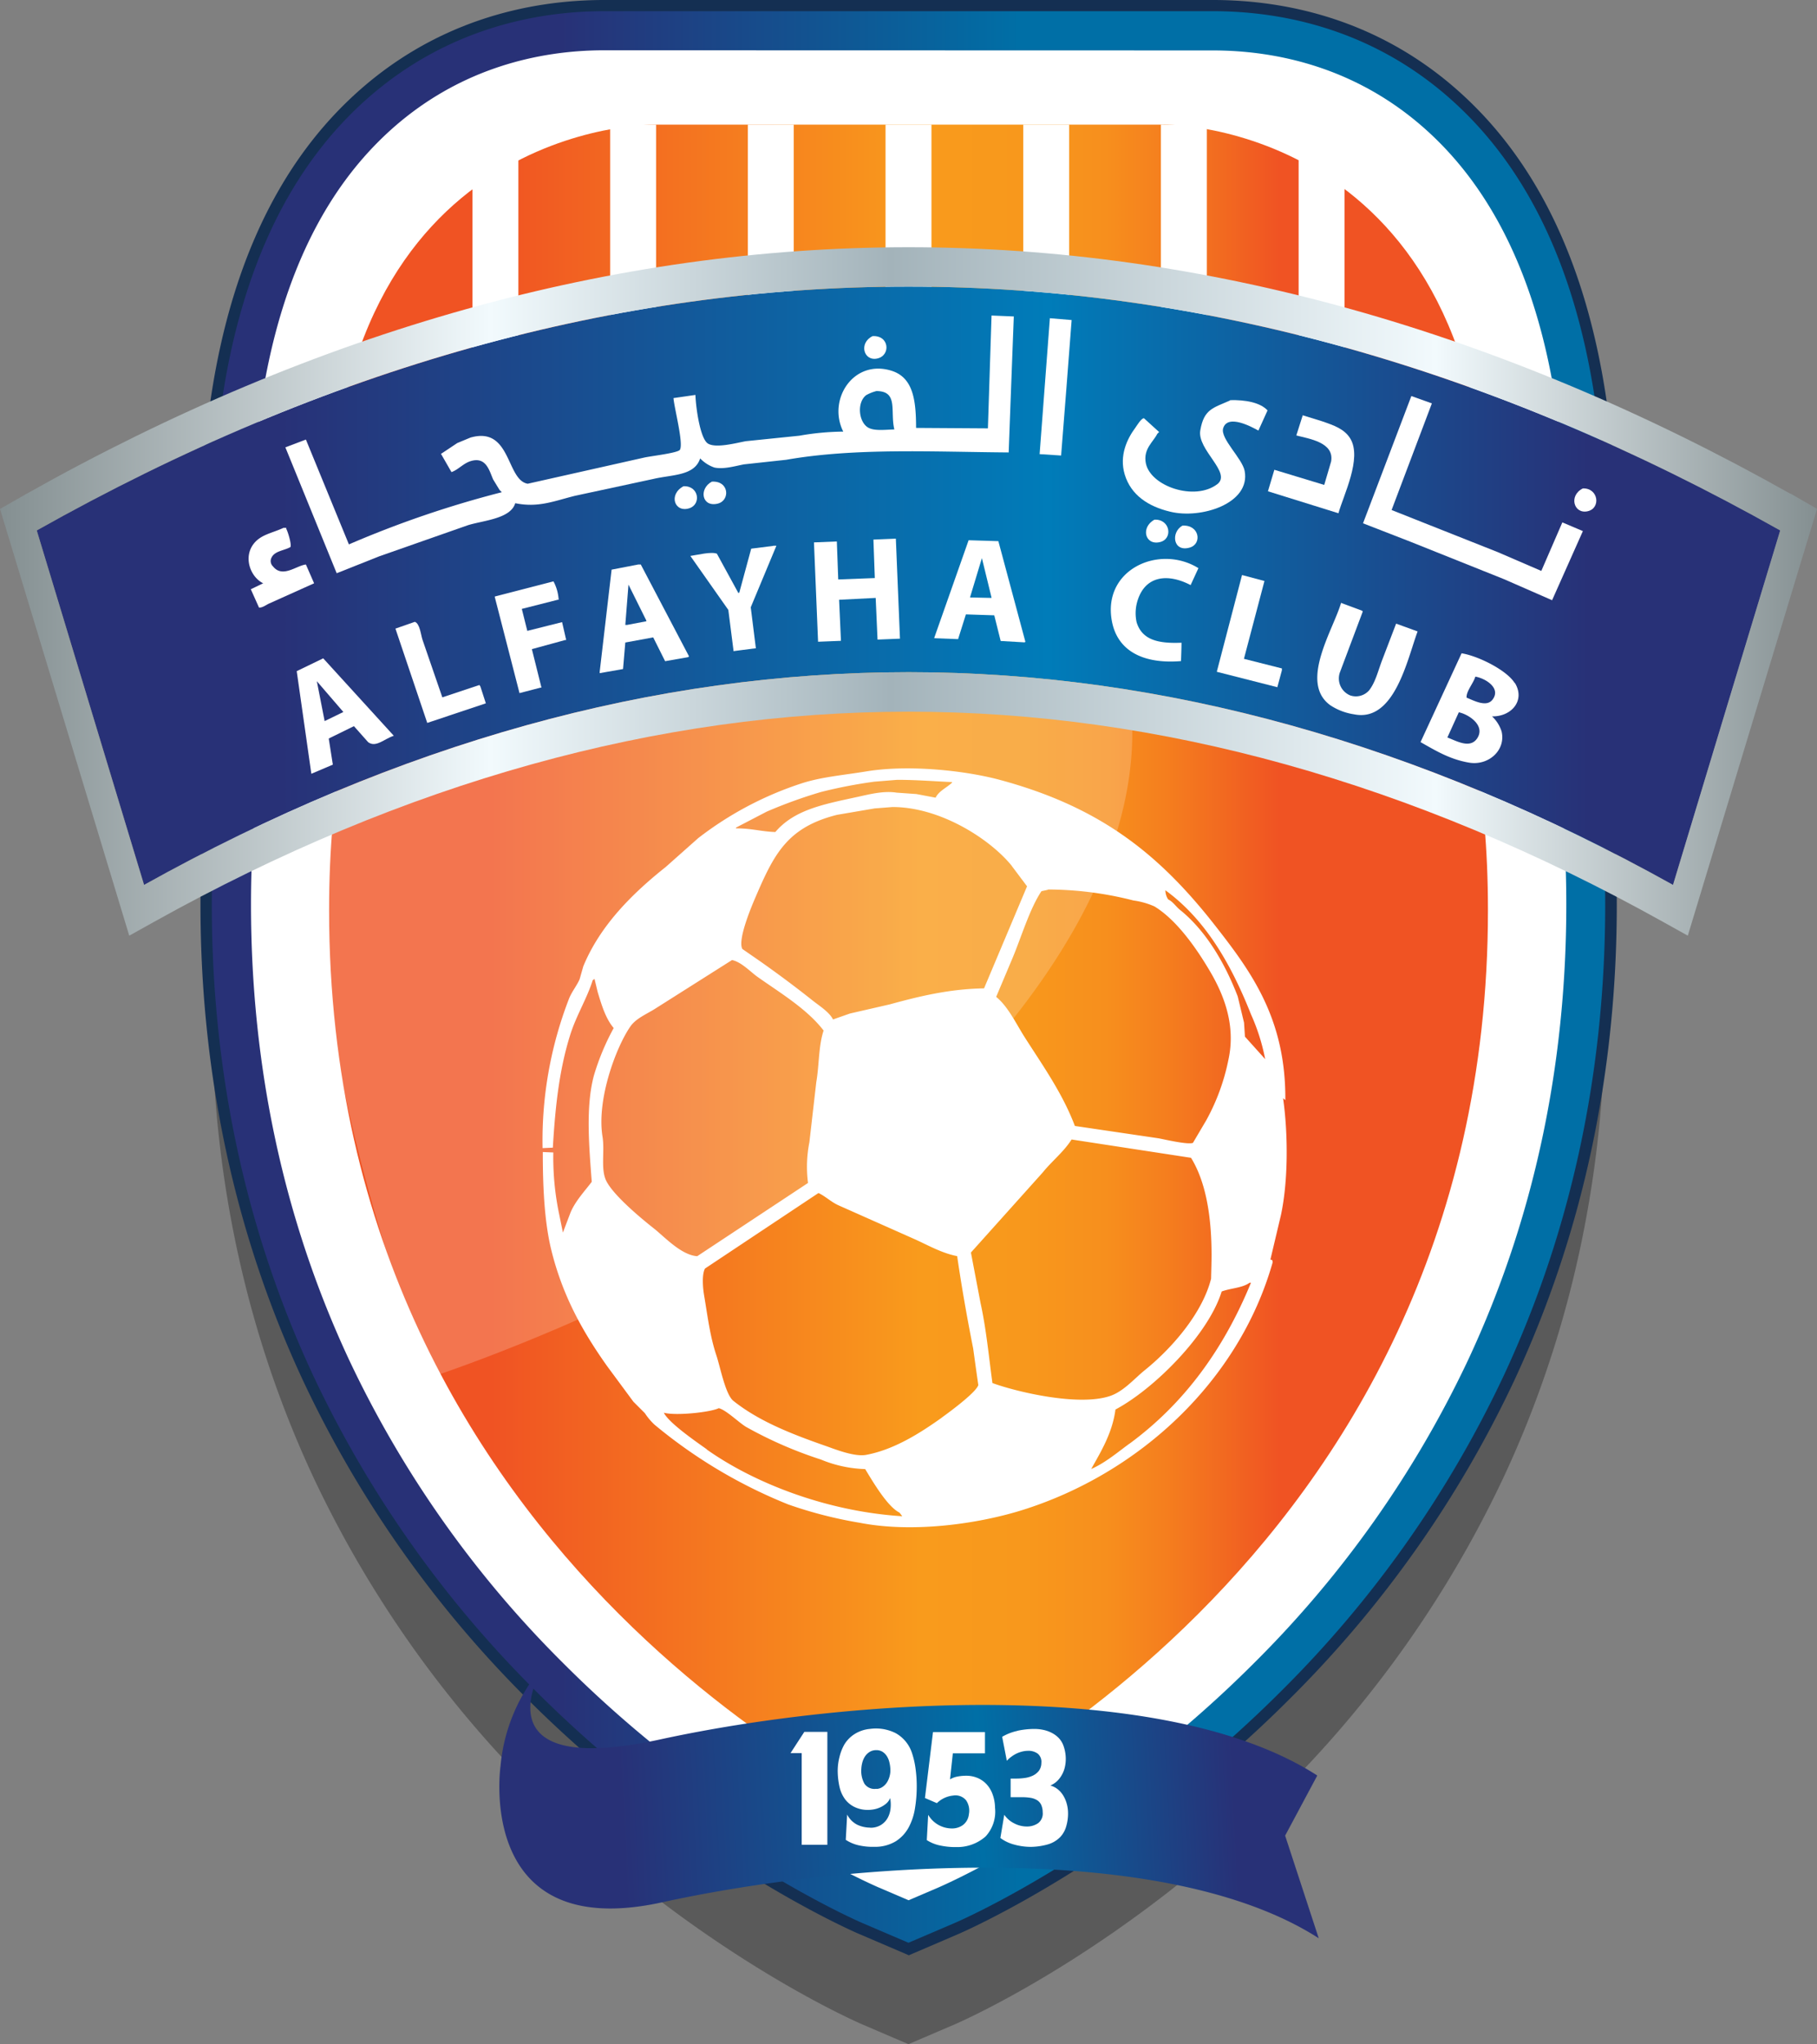
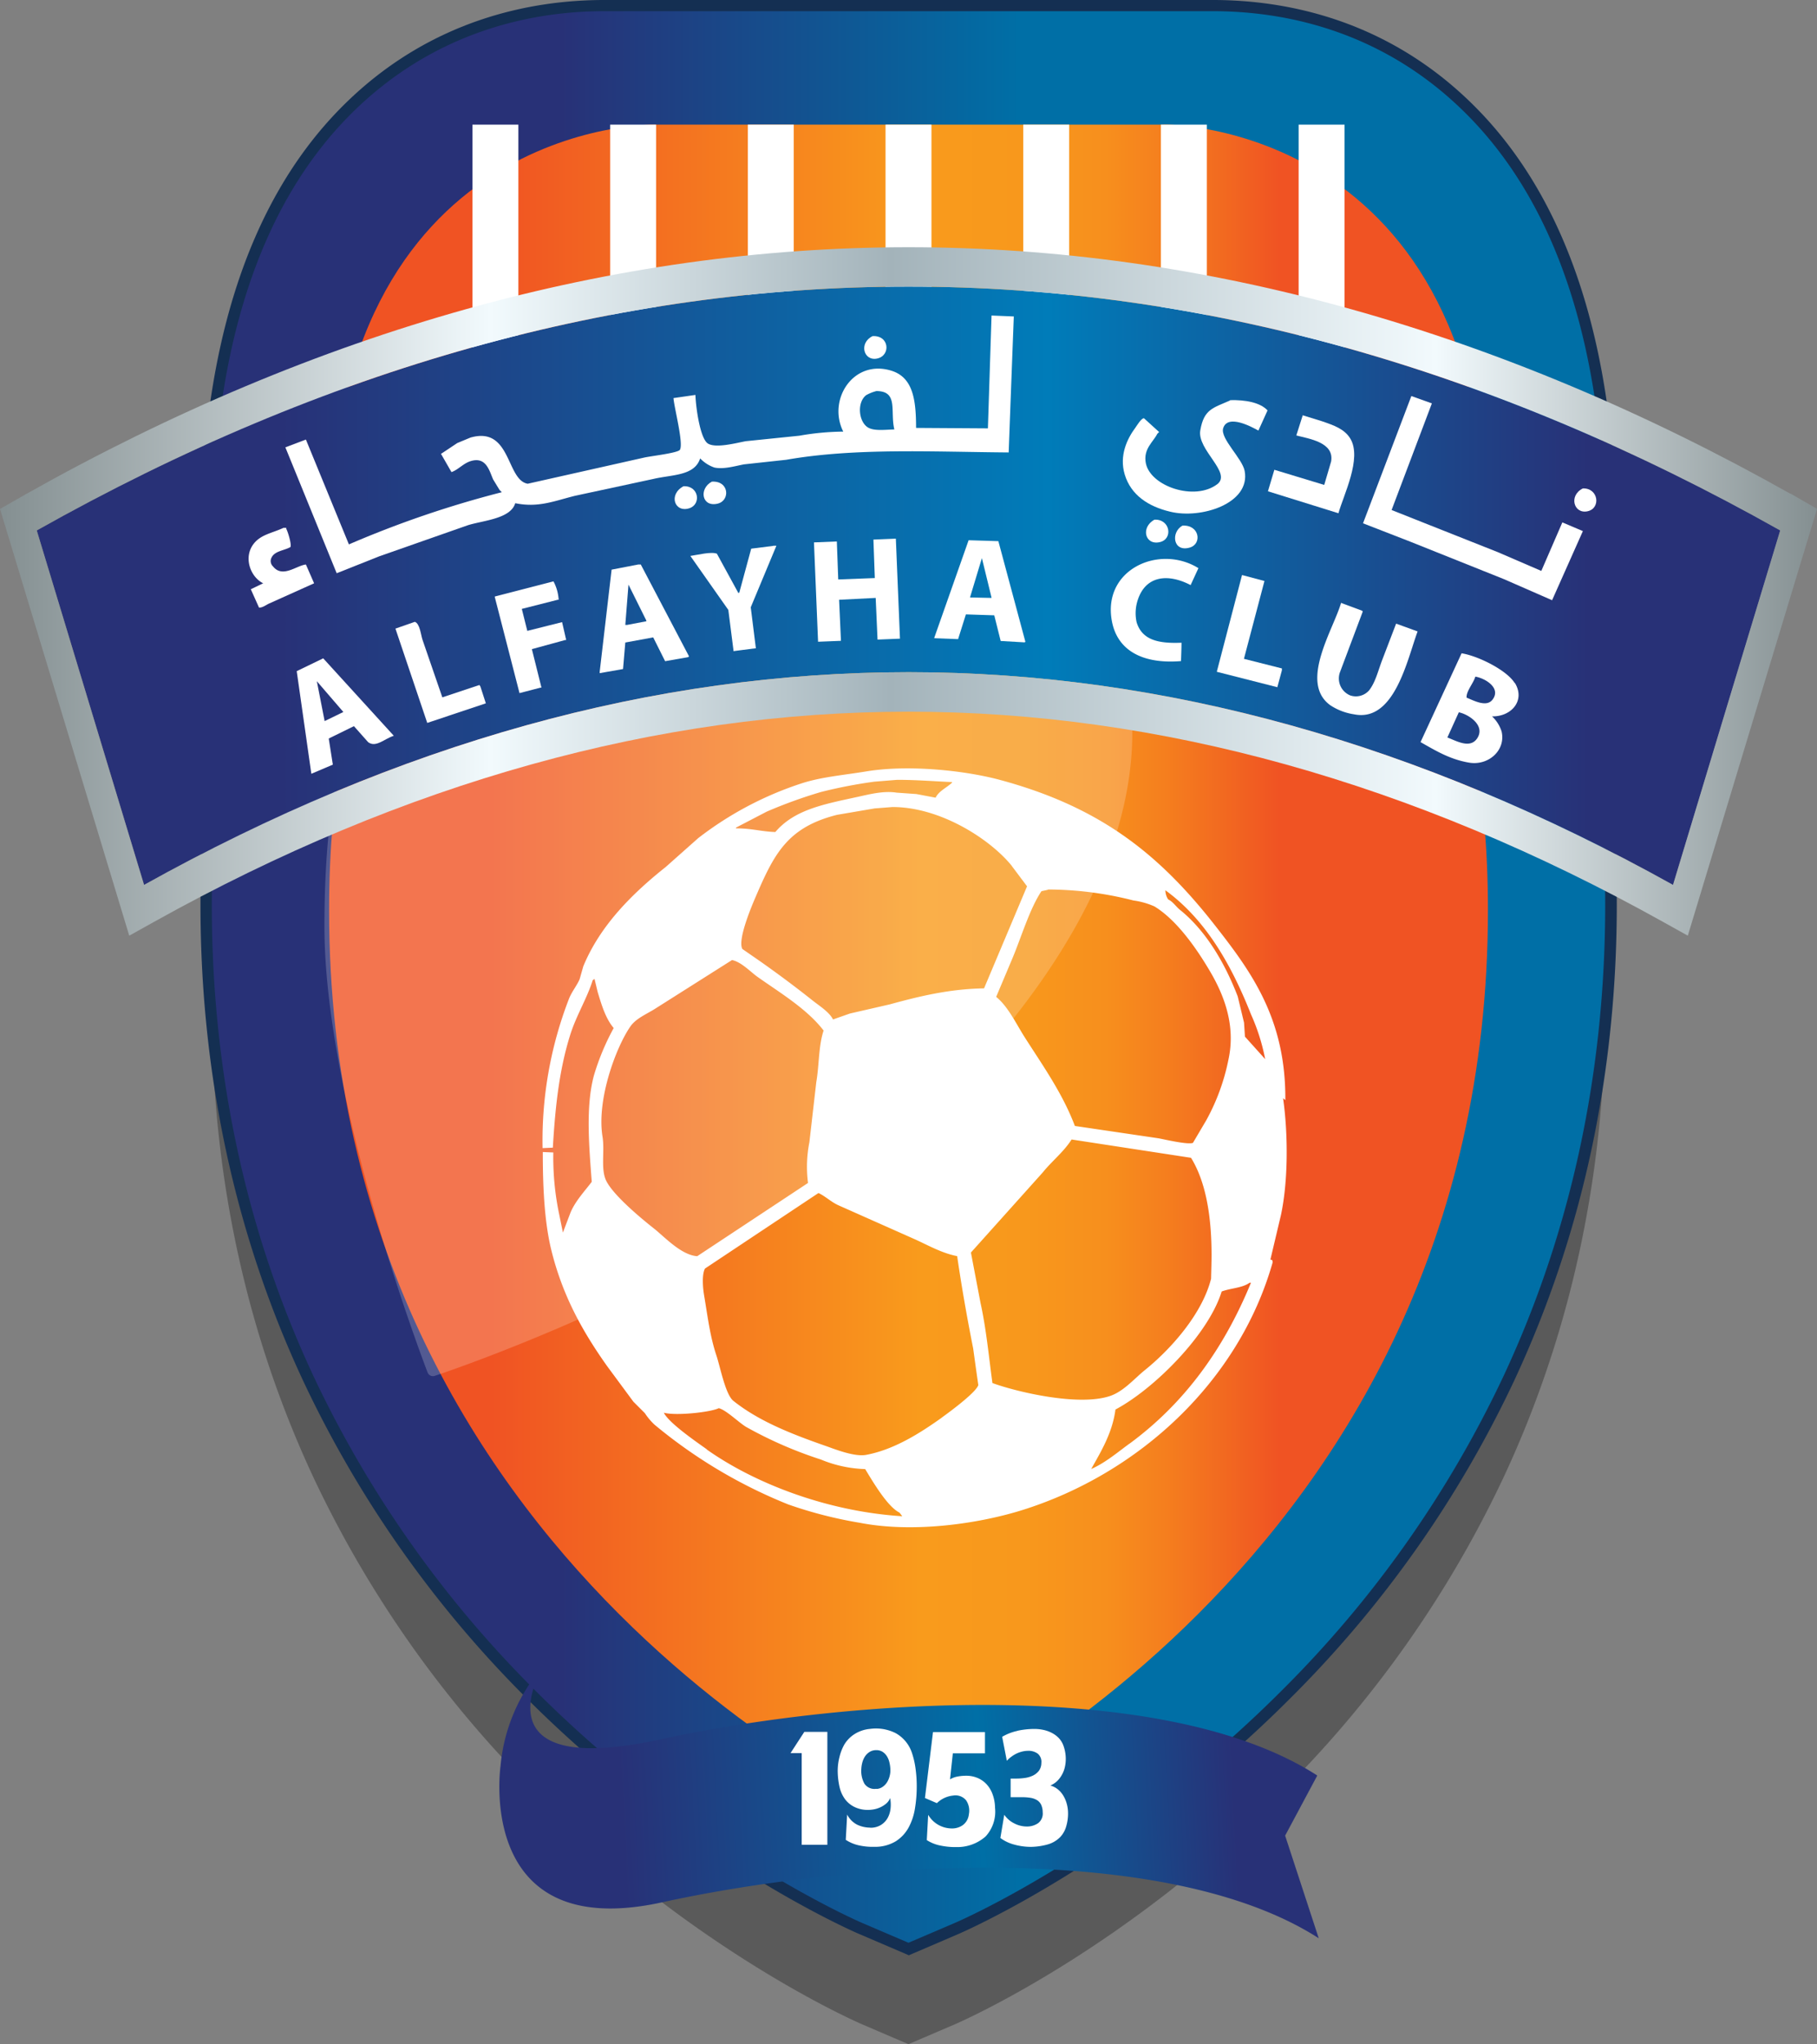
<svg xmlns="http://www.w3.org/2000/svg" xmlns:xlink="http://www.w3.org/1999/xlink" id="Layer_1" data-name="Layer 1" viewBox="0 0 354.13 398.36">
  <rect x="0" y="0" width="354.13" height="398.36" fill="#808080" stroke="none" />
  <defs>
    <linearGradient id="linear-gradient" x1="248.22" y1="429.53" x2="519.78" y2="429.53" gradientTransform="matrix(1, 0, 0, -1, 0, 770)" gradientUnits="userSpaceOnUse">
      <stop offset="0" stop-color="#283177" />
      <stop offset="0.25" stop-color="#283177" />
      <stop offset="0.58" stop-color="#006fa6" />
    </linearGradient>
    <linearGradient id="linear-gradient-2" x1="271.07" y1="430.94" x2="496.92" y2="430.94" gradientTransform="matrix(1, 0, 0, -1, 0, 770)" gradientUnits="userSpaceOnUse">
      <stop offset="0.14" stop-color="#f05323" />
      <stop offset="0.51" stop-color="#f99b1c" />
      <stop offset="0.6" stop-color="#f8981c" />
      <stop offset="0.67" stop-color="#f78f1d" />
      <stop offset="0.72" stop-color="#f57f1e" />
      <stop offset="0.77" stop-color="#f26a20" />
      <stop offset="0.82" stop-color="#f05323" />
    </linearGradient>
    <linearGradient id="linear-gradient-3" x1="248.21" y1="360" x2="519.78" y2="360" xlink:href="#linear-gradient" />
    <linearGradient id="linear-gradient-4" x1="271.07" y1="359.91" x2="496.93" y2="359.91" xlink:href="#linear-gradient-2" />
    <linearGradient id="linear-gradient-5" x1="500.85" y1="311.43" x2="660.16" y2="311.43" gradientTransform="matrix(1, -0.05, -0.05, -1, -179.52, 877.19)" gradientUnits="userSpaceOnUse">
      <stop offset="0.14" stop-color="#283177" />
      <stop offset="0.58" stop-color="#006fa6" />
      <stop offset="0.89" stop-color="#283177" />
    </linearGradient>
    <linearGradient id="linear-gradient-6" x1="214.1" y1="471.03" x2="553.89" y2="471.03" gradientTransform="matrix(1, 0, 0, -1, 0, 770)" gradientUnits="userSpaceOnUse">
      <stop offset="0.14" stop-color="#283177" />
      <stop offset="0.58" stop-color="#007cb9" />
      <stop offset="0.89" stop-color="#283177" />
    </linearGradient>
    <linearGradient id="linear-gradient-7" x1="206.93" y1="469.94" x2="561.07" y2="469.94" gradientTransform="matrix(1, 0, 0, -1, 0, 770)" gradientUnits="userSpaceOnUse">
      <stop offset="0" stop-color="#848f91" />
      <stop offset="0.27" stop-color="#f2fafd" />
      <stop offset="0.49" stop-color="#a3b3ba" />
      <stop offset="0.79" stop-color="#f2fafd" />
      <stop offset="1" stop-color="#848f91" />
    </linearGradient>
  </defs>
  <title>Al-Fayha FC logo - Brandlogos.net</title>
  <path d="M443.33,184.82c14,0,34.21,3.66,51.37,21.09,18.12,18.4,27.3,47.22,27.3,85.65,0,33.13-6.73,64.35-20,92.78a218.34,218.34,0,0,1-43.81,62.08c-31.1,31.11-63,45.07-64.3,45.64l-6,2.57-3,1.28-.87.37h0l-.87-.37-3-1.28-6-2.57c-1.34-.58-33.15-14.49-64.32-45.65A218.43,218.43,0,0,1,266,384.34c-13.27-28.43-20-59.64-20-92.78,0-38.43,9.18-67.24,27.3-85.65,17.16-17.43,37.4-21.09,51.37-21.09" transform="translate(-206.93 -184.82)" style="fill:#142f52" />
  <path d="M443.33,187c13.54,0,33.17,3.54,49.79,20.43,17.69,18,26.67,46.27,26.67,84.09,0,32.8-6.66,63.7-19.79,91.84a216.05,216.05,0,0,1-43.37,61.45C425.76,475.73,394.34,489.46,393,490l-6,2.58-3,1.28h0l-3-1.28L375,490c-1.34-.58-32.75-14.31-63.62-45.19A216.22,216.22,0,0,1,268,383.41c-13.13-28.14-19.79-59-19.79-91.84,0-37.82,9-66.12,26.67-84.09C291.5,190.59,311.13,187,324.67,187" transform="translate(-206.93 -184.82)" style="fill:url(#linear-gradient)" />
-   <path d="M443.33,194.65c12.08,0,29.59,3.15,44.36,18.16,16.24,16.5,24.48,43,24.48,78.75,0,31.69-6.42,61.5-19.08,88.62a208.57,208.57,0,0,1-41.85,59.28c-30,30-60,43-61.23,43.57l-6,2.57h0L378,483c-1.26-.55-31.27-13.6-61.23-43.57a208.59,208.59,0,0,1-41.85-59.28c-12.65-27.12-19.07-56.94-19.07-88.62,0-35.76,8.23-62.25,24.48-78.75,14.77-15,32.27-18.16,44.36-18.16" transform="translate(-206.93 -184.82)" style="fill:#fff" />
  <path d="M433.75,209.11H334.3s-63.23-.75-63.23,82.45C271.07,420.62,384,469,384,469s112.93-48.39,112.93-177.46c0-83.21-63.18-82.45-63.18-82.45Z" transform="translate(-206.93 -184.82)" style="fill:url(#linear-gradient-2)" />
  <path d="M384,583.18l-3-1.28-6-2.57c-1.34-.58-32.75-14.31-63.62-45.18A216.31,216.31,0,0,1,268,472.69c-13.13-28.14-19.79-59-19.79-91.84,0-37.83,9-66.12,26.67-84.1,16.62-16.88,36.25-20.43,49.78-20.43a72.49,72.49,0,0,1,12.17,1h94.32a72.49,72.49,0,0,1,12.17-1c13.54,0,33.17,3.54,49.79,20.43,17.69,18,26.67,46.27,26.67,84.09,0,32.8-6.66,63.7-19.79,91.84a216.15,216.15,0,0,1-43.37,61.45C425.76,565,394.33,578.75,393,579.32l-6,2.57-3,1.28Z" transform="translate(-206.93 -184.82)" style="fill:#010101;opacity:0.3;isolation:isolate" />
  <path d="M384,565.83l-.87-.38-3-1.28-6-2.57C372.78,561,341,547.12,309.8,516A218.46,218.46,0,0,1,266,453.88c-13.27-28.43-20-59.65-20-92.78,0-38.43,9.18-67.25,27.3-85.65,17.15-17.43,37.4-21.09,51.37-21.09a75.58,75.58,0,0,1,12.37,1H431a75.58,75.58,0,0,1,12.37-1c14,0,34.21,3.66,51.37,21.09,18.12,18.41,27.3,47.22,27.3,85.65,0,33.13-6.73,64.35-20,92.78A218.34,218.34,0,0,1,458.18,516c-31.1,31.11-63,45.07-64.3,45.64l-6,2.58-3,1.28-.87.38h0Z" transform="translate(-206.93 -184.82)" style="fill:#142f52" />
  <path d="M384,563.42l-3-1.28-6-2.57c-1.34-.58-32.75-14.31-63.62-45.18A216.24,216.24,0,0,1,268,452.94c-13.13-28.14-19.79-59-19.79-91.84,0-37.83,9-66.12,26.67-84.1,16.62-16.88,36.25-20.43,49.78-20.43a72.49,72.49,0,0,1,12.17,1h94.32a72.49,72.49,0,0,1,12.17-1c13.54,0,33.17,3.54,49.79,20.43,17.69,18,26.67,46.27,26.67,84.09,0,32.8-6.66,63.7-19.79,91.84a216.15,216.15,0,0,1-43.37,61.45C425.76,545.26,394.33,559,393,559.56l-6,2.57-3,1.28Z" transform="translate(-206.93 -184.82)" style="fill:url(#linear-gradient-3)" />
-   <path d="M384,555.13l-6-2.57C376.74,552,346.73,539,316.77,509a208.54,208.54,0,0,1-41.85-59.28c-12.65-27.12-19.07-56.93-19.07-88.62,0-35.76,8.23-62.25,24.48-78.75,14.77-15,32.27-18.16,44.36-18.16a63.49,63.49,0,0,1,11.49,1h95.69a64,64,0,0,1,11.49-1c12.08,0,29.59,3.15,44.36,18.16,16.24,16.5,24.48,43,24.48,78.75,0,31.69-6.42,61.49-19.08,88.62A208.67,208.67,0,0,1,451.25,509c-30,30-60,43-61.23,43.56l-6,2.57h0Z" transform="translate(-206.93 -184.82)" style="fill:#fff" />
  <path d="M433.41,281.54H334.59s-63.52-16.13-63.52,80.66C271.07,491.26,384,539.66,384,539.66s112.93-48.4,112.93-177.46c0-96.79-63.52-80.66-63.52-80.66Z" transform="translate(-206.93 -184.82)" style="fill:url(#linear-gradient-4)" />
  <rect x="92.08" y="24.29" width="8.95" height="76.66" style="fill:#fff" />
  <rect x="118.92" y="24.29" width="8.95" height="76.66" style="fill:#fff" />
  <rect x="145.75" y="24.29" width="8.95" height="76.66" style="fill:#fff" />
  <rect x="172.59" y="24.29" width="8.95" height="76.66" style="fill:#fff" />
  <rect x="199.43" y="24.29" width="8.95" height="76.66" style="fill:#fff" />
  <rect x="226.26" y="24.29" width="8.95" height="76.66" style="fill:#fff" />
  <rect x="253.1" y="24.29" width="8.95" height="76.66" style="fill:#fff" />
  <path d="M463.61,530.79c-29.92-19.24-91.51-14.94-128-7S312.8,509.5,312.8,509.5A34.25,34.25,0,0,0,304.48,529s-5,34.53,31.47,26.54,98.05-12.29,128,7l-6.55-20,6.23-11.65Z" transform="translate(-206.93 -184.82)" style="fill:url(#linear-gradient-5)" />
  <g style="opacity:0.2">
    <path d="M402.51,385.71c53-64.74,5.61-100.45,5.61-100.45a3.63,3.63,0,0,0-1.86-.62H334.68a10,10,0,0,1-2-.25s-62.52-15.88-62.52,80.92c0,35.08,20.12,87,20.12,87a1.1,1.1,0,0,0,1.35.64S367.82,428.08,402.51,385.71Z" transform="translate(-206.93 -184.82)" style="fill:#fff" />
  </g>
  <path d="M384,315.81q74.53,0,149,41.46,10.47-34.54,20.92-69.08C497.62,256.52,440.81,240.67,384,240.67s-113.62,15.84-169.9,47.52q10.46,34.54,20.92,69.08,74.39-41.46,149-41.46Z" transform="translate(-206.93 -184.82)" style="fill:url(#linear-gradient-6)" />
  <path d="M555.89,281.05C499.24,249.16,441.42,233,384,233s-115.25,16.17-171.9,48.05L206.93,284l2.2,7.25,20.92,69.08,2.07,6.83,4.88-2.72c48.73-27.16,98.19-40.93,147-40.93s98.26,13.77,147,40.93l4.88,2.72,2.07-6.83q5.24-17.27,10.46-34.54t10.46-34.54l2.2-7.26L555.89,281ZM384,240.67c56.8,0,113.62,15.84,169.88,47.52Q543.42,322.72,533,357.27q-74.39-41.46-149-41.46T235,357.27q-10.47-34.54-20.92-69.08C270.38,256.52,327.19,240.67,384,240.67Z" transform="translate(-206.93 -184.82)" style="fill:url(#linear-gradient-7)" />
  <path d="M363.68,522.32h4.5v22h-5V526.46H361l2.69-4.14Z" transform="translate(-206.93 -184.82)" style="fill:#fff" />
  <path d="M376.52,541a3.8,3.8,0,0,0,2.12-.55,3.76,3.76,0,0,0,1.3-1.37,4.85,4.85,0,0,0,.56-1.86,7,7,0,0,0-.08-2,2.81,2.81,0,0,1-.76,1.06,4.93,4.93,0,0,1-1.18.75,5.23,5.23,0,0,1-1.42.42,6.46,6.46,0,0,1-1.51.06,5.9,5.9,0,0,1-2.27-.65,5.11,5.11,0,0,1-1.6-1.35,6.34,6.34,0,0,1-1.13-2.48,14.42,14.42,0,0,1-.35-2.84,10.88,10.88,0,0,1,.35-3,9.37,9.37,0,0,1,.89-2.32,6.17,6.17,0,0,1,2.06-2.13,6.76,6.76,0,0,1,3-1,8.54,8.54,0,0,1,5,.83,6.87,6.87,0,0,1,3.19,3.92,16.06,16.06,0,0,1,.67,2.93,25.2,25.2,0,0,1,.24,3.54,26.3,26.3,0,0,1-.34,4.24,11.59,11.59,0,0,1-1.24,3.75,7.33,7.33,0,0,1-2.52,2.7,7.78,7.78,0,0,1-4.19,1.07,12.18,12.18,0,0,1-3-.29,7.61,7.61,0,0,1-2.54-1.07l.27-4.93a4.45,4.45,0,0,0,2,2,5.92,5.92,0,0,0,2.48.55Zm1.27-7.56A2.26,2.26,0,0,0,379,533a3.06,3.06,0,0,0,.86-.94,4.3,4.3,0,0,0,.48-1.22,4.37,4.37,0,0,0,.12-1.27,7,7,0,0,0-.2-1.36,3.78,3.78,0,0,0-.5-1.18,2.71,2.71,0,0,0-.83-.83,2.25,2.25,0,0,0-1.23-.32,2.38,2.38,0,0,0-1.27.34,2.92,2.92,0,0,0-.89.85,4,4,0,0,0-.53,1.16,6,6,0,0,0-.21,1.28,5.18,5.18,0,0,0,.6,2.9,2.35,2.35,0,0,0,2.33,1Z" transform="translate(-206.93 -184.82)" style="fill:#fff" />
  <path d="M392.64,526.46l-.55,5.11a4.55,4.55,0,0,1,1.48-.55,9.21,9.21,0,0,1,1.63-.15,5.58,5.58,0,0,1,2.3.45,5.12,5.12,0,0,1,1.77,1.27,5.83,5.83,0,0,1,1.15,2,7.93,7.93,0,0,1,.44,2.53,7.11,7.11,0,0,1-1.84,5.58,8.3,8.3,0,0,1-5.65,2.07,14.08,14.08,0,0,1-3.12-.29,7.55,7.55,0,0,1-2.69-1.07l.27-4.93a5.36,5.36,0,0,0,4.66,2.66,3.57,3.57,0,0,0,2.12-.67,3,3,0,0,0,1.15-2.08,3.59,3.59,0,0,0-.53-2.72,2.68,2.68,0,0,0-2.53-.94,5.27,5.27,0,0,0-3.17,1.48l-2.33-1,1.57-12.85H398.9v4.14h-6.26Z" transform="translate(-206.93 -184.82)" style="fill:#fff" />
  <path d="M405.25,522.1a15.91,15.91,0,0,1,3.33-.35,8.34,8.34,0,0,1,1.68.18,6.38,6.38,0,0,1,1.63.57,5.16,5.16,0,0,1,1.37,1,4.26,4.26,0,0,1,.94,1.53,7.61,7.61,0,0,1,.44,2.27,7.06,7.06,0,0,1-.26,2.23,5.6,5.6,0,0,1-1,1.92,4.31,4.31,0,0,1-1.74,1.32,4.12,4.12,0,0,1,1.5.78,4.78,4.78,0,0,1,1.07,1.27,6.27,6.27,0,0,1,.65,1.59,6.87,6.87,0,0,1,.23,1.74,8.72,8.72,0,0,1-.38,2.65,4.92,4.92,0,0,1-1.13,2,5.52,5.52,0,0,1-2.55,1.48,12.69,12.69,0,0,1-3.19.45,12.17,12.17,0,0,1-3.22-.44A7.88,7.88,0,0,1,401.9,543l.76-4.53a5.08,5.08,0,0,0,1.9,1.66,5.3,5.3,0,0,0,2.48.63,3.8,3.8,0,0,0,2.22-.65,2.36,2.36,0,0,0,.89-2.13,3.58,3.58,0,0,0-.31-1.48,2.13,2.13,0,0,0-.82-.89,3.59,3.59,0,0,0-1.26-.44,10,10,0,0,0-1.66-.12H403.9v-3.63h1.18a12,12,0,0,0,1.6-.12,5.37,5.37,0,0,0,1.54-.45,3.34,3.34,0,0,0,1.17-.92,2.59,2.59,0,0,0,.5-1.56,2.06,2.06,0,0,0-.7-1.8,3,3,0,0,0-1.88-.56,5,5,0,0,0-1.18.15,5.9,5.9,0,0,0-1.15.42,6.32,6.32,0,0,0-1,.63,5,5,0,0,0-.82.75l-.91-4.68a10,10,0,0,1,3-1.16Z" transform="translate(-206.93 -184.82)" style="fill:#fff" />
-   <path d="M411.51,246.83l4.28.36q-1,13.2-2.05,26.4l-4.19-.27q1-13.25,2-26.5Z" transform="translate(-206.93 -184.82)" style="fill:#fff" />
  <path d="M377,250.32c3.3-.18,3.55,3.81.89,4.37S374.27,251.64,377,250.32Z" transform="translate(-206.93 -184.82)" style="fill:#fff" />
  <path d="M400.18,246.3l-.71,22-14-.09c0-5.53-.61-9.85-4.82-11.15-7.41-2.29-12.49,5.66-9.37,11.87a51.64,51.64,0,0,0-8.56.8l-10.44,1.07c-1.8.33-5.89,1.44-7.4.44s-2.34-7.07-2.41-9.46l-4.28.62c.13,1.84,2,8.87,1.25,10.08-.42.63-5.78,1.23-7,1.52l-22.66,5.09c-4.21-.72-3.2-11.26-11.15-9l-2.58,1.07-3,2-.18.09,2.05,3.57c1.32-.45,2.28-1.69,3.75-2.14,3-.92,3.62,1.85,4.37,3.57l1.25,2.05.44.44a200.92,200.92,0,0,0-29.8,10.17l-8.38-20.43-4,1.52,10,24.53,8.3-3.3,17.31-6.07c3-.92,8.3-1.25,9.19-4.28,4.47.92,7.54-.41,11.6-1.43l15.34-3.3c3.69-.86,8-.58,9.1-4a7,7,0,0,0,2.77,1.78c1.87.4,4.22-.34,5.8-.62l8.21-.89c13.44-2.36,28.69-1.54,43.35-1.43q.49-13.25,1-26.5l-4.28-.18Zm-19,22.21c-1.83.05-4,.35-5.17-.44-1.76-1.18-2.07-4.84-.27-6.24a8.16,8.16,0,0,1,2-.8c4.32,0,2.66,3.9,3.48,7.4v.09Z" transform="translate(-206.93 -184.82)" style="fill:#fff" />
  <path d="M482,262l4,1.43-7.85,20.78,6.07,2.41,14.63,5.8,8.48,3.66,4.1-9.46,4,1.7-6,13.47-9.37-4.1-18.29-7.32-9.19-3.57L482,262Z" transform="translate(-206.93 -184.82)" style="fill:#fff" />
  <path d="M446.65,262.8c3-.08,5.9.45,7.32,2l-1.78,3.93c-1.18-.65-6-3.33-6.87-.44-.59,2,3.73,5.87,4.19,8.3,1.21,6.35-8.53,9.44-14.54,7.94-4.21-1-7.61-3.21-8.83-7.23-1.12-3.71.49-7,2.05-9.1.26-.35,1.19-1.93,1.7-1.87l2.95,2.68-.36.36c-.76,1.55-2.77,2.93-2.23,5.71.88,4.5,9.5,7.45,13.92,4.1,2.92-2.22-4-6.72-3.3-10.52.71-4.12,2.49-4.33,5.8-5.8Z" transform="translate(-206.93 -184.82)" style="fill:#fff" />
  <path d="M460.83,265.75l3.75,1.16c2.29.79,4.38,1.49,5.53,3.39,2.31,3.84-1.34,11-2.32,14.54l-13.74-4.28,1.25-4.19,9.72,2.95,1.34-4.55c.68-3.76-4.31-4.44-6.78-5.09l1.25-3.93Z" transform="translate(-206.93 -184.82)" style="fill:#fff" />
  <path d="M345.67,278.68c3.4-.2,3.59,3.67,1.16,4.28C343.72,283.74,343.07,280.08,345.67,278.68Z" transform="translate(-206.93 -184.82)" style="fill:#fff" />
  <path d="M340.14,279.58c3-.15,3.5,3.51,1.16,4.28C338.38,284.81,337.16,281.17,340.14,279.58Z" transform="translate(-206.93 -184.82)" style="fill:#fff" />
  <path d="M515.43,280c3.05-.1,3.56,3.9.89,4.46S512.62,281.38,515.43,280Z" transform="translate(-206.93 -184.82)" style="fill:#fff" />
  <path d="M431.94,286.09c3.08-.13,3.65,3.75,1.07,4.37C430.06,291.17,429.21,287.55,431.94,286.09Z" transform="translate(-206.93 -184.82)" style="fill:#fff" />
  <path d="M437.38,287.25c3.35-.2,3.88,3.57,1.43,4.28C435.55,292.48,435.07,288.57,437.38,287.25Z" transform="translate(-206.93 -184.82)" style="fill:#fff" />
  <path d="M262.18,287.69h.54v.18c.34.61,1.1,3.16.8,3.57-1.33.73-3.19.74-3.75,2.23a1.43,1.43,0,0,0,.36,1.52c1.86,2.35,4.59-.17,6.42-.36l1.6,3.66-8.74,3.93c-.6.26-1.32.86-2,.8l-1.6-3.57,2.41-1.16c-2.46-1.21-3.91-5-1.87-7.67,1.42-1.84,3.52-2.07,5.8-3.12Z" transform="translate(-206.93 -184.82)" style="fill:#fff" />
  <path d="M382.33,309.28l-4.37.18-.36-8.12-7.13.36.36,8-4.46.18-.8-19.36,4.46-.18q.13,3.7.27,7.4l7.13-.27q-.13-3.75-.27-7.5l4.37-.18.8,19.45Z" transform="translate(-206.93 -184.82)" style="fill:#fff" />
  <path d="M357.63,291.17h.62l-5,12q.49,4,1,8h-.18l-4.19.54v-.18q-.49-3.92-1-7.85l-7.4-10.52c1.4-.2,4.05-.88,5.17-.44l4.19,7.67.18-.09,2.32-8.56,4.28-.54Z" transform="translate(-206.93 -184.82)" style="fill:#fff" />
  <path d="M401.51,290.28l-5.8-.18-6.69,19v.09l4.64.18,1.52-4.82,5.53.18q.63,2.5,1.25,5l4.64.27.18-.09Zm-1.34,11.06-4.19-.09,2.32-7.67,1.87,7.67Z" transform="translate(-206.93 -184.82)" style="fill:#fff" />
  <path d="M437.2,310.08c0,1.19-.06,2.38-.09,3.57-7.12.59-12.34-1.8-13.47-7.76-1.91-10.11,9.24-15.08,16.86-10.35l-1.52,3.3c-4.32-2.26-8.66-1.9-10.26,2.77a8.26,8.26,0,0,0-.27,4.46c1.06,3.48,4.24,4.19,8.74,4Z" transform="translate(-206.93 -184.82)" style="fill:#fff" />
  <path d="M449,296.88l4.37,1.16-4,15.17,7.4,1.87v.36l-.89,3.3-11.78-3v-.09L449,296.88Z" transform="translate(-206.93 -184.82)" style="fill:#fff" />
  <path d="M314.81,298.13a8.7,8.7,0,0,1,1,3.57h-.18l-7,1.78c.36,1.43.71,2.85,1.07,4.28l6.78-1.7.8,3.48h-.18l-6.51,1.78,1.87,7.5h-.18l-4.1,1.07-4.82-18.73v-.09l11.42-2.95Z" transform="translate(-206.93 -184.82)" style="fill:#fff" />
  <path d="M331.84,294.83h-.54l-5.17,1-2.32,19.89V316l4.55-.8c.15-1.72.3-3.45.44-5.17l5.44-1,2.32,4.64,4.55-.8.09-.18-9.37-17.84Zm1.07,11.06-3.75.71h-.36q.31-3.92.62-7.85l3.48,7v.09Z" transform="translate(-206.93 -184.82)" style="fill:#fff" />
  <path d="M468.33,302.32l4.1,1.52.09.18-4.46,11.87a3.57,3.57,0,0,0,2.05,4.46,3.43,3.43,0,0,0,3.66-1c1.27-1.63,1.76-3.89,2.58-6l2.68-7,4.19,1.52c-2,5.35-4.47,17.78-12.4,16.15a11.42,11.42,0,0,1-4.64-1.78c-6.13-4.47.7-14.86,2.14-20Z" transform="translate(-206.93 -184.82)" style="fill:#fff" />
  <path d="M287.78,306c1,.34,1.17,2.59,1.52,3.57l3.84,11.15,7.23-2.41.18.27c.36,1.1.71,2.2,1.07,3.3L290.2,325.7l-.09-.27L284,307.32l3.84-1.34Z" transform="translate(-206.93 -184.82)" style="fill:#fff" />
  <path d="M269.93,313.11l-5.17,2.5q1.42,10,2.85,20l4.19-1.78-.8-5.09,4.91-2.41,2.77,3.12c1.5,1.12,3.13-.64,5-1.25l-13.74-15.07Zm.27,12.22-1.52-7.76,5.17,6-3.66,1.78Z" transform="translate(-206.93 -184.82)" style="fill:#fff" />
  <path d="M502.14,317.93c-1.48-2.44-7-5.26-10.35-5.8l-8,17.31c2.85,1.6,5.66,3.36,9.46,4s7.19-2.43,6.34-6.07a6.83,6.83,0,0,0-1.87-2.95c3.75.09,6.55-3.07,4.46-6.51Zm-7.32,10.79c-1.41,2.1-4.16.41-5.8-.18l2.23-4.91c1.92.39,5.25,2.58,3.57,5.09Zm2.95-7.5c-1.21,1.51-3.82,0-5-.44-.11-1.25,1.33-2.8,1.7-4.1,1.92.31,5.15,2.24,3.3,4.55Z" transform="translate(-206.93 -184.82)" style="fill:#fff" />
  <path d="M457,398.84l.44.36c.11-15.84-6.63-25-13.74-34.08-10.84-13.84-22.28-23-41.75-28.28-6.66-1.82-17.75-3.07-26.14-1.7-4.37.72-8.52,1.06-12.31,2.23A66.57,66.57,0,0,0,343,348.16l-6.33,5.62c-6.38,5.07-12.75,11.31-16.06,19.36l-.71,2.5c-.53,1.24-1.51,2.41-2.05,3.75a76.41,76.41,0,0,0-5.17,29.17l2-.09c.49-8.44,1.32-15.42,3.39-22,1.17-3.74,3.28-7.1,4.37-10.62l.36-.27.62,2.58c.78,2.57,1.56,5.18,3.12,7a47,47,0,0,0-3.84,9.19c-1.68,6.13-.93,14.15-.44,20.78-1.41,1.86-3.1,3.63-4.1,5.89l-1.52,4-.71-3.48a53.88,53.88,0,0,1-1.16-12.13l-2.05-.09c0,6.65.29,13.63,1.7,19.27,2.25,9,6.18,15.87,10.79,22.39l5.17,7,2.23,2.23a12.22,12.22,0,0,0,1.87,2.23A97.33,97.33,0,0,0,360.56,478a83.29,83.29,0,0,0,13.92,3.57c10.55,2.06,23.22.15,31.49-2.41,22.82-7.08,42.42-25.08,49-48.35-.08-.5,0-.4-.44-.54l2.05-8.65C458,415,458,405.86,457,398.82Zm-45.85-40.68a67.71,67.71,0,0,1,16.68,2.14,15,15,0,0,1,4.1,1.16c4.34,2.65,8.16,8.12,10.79,12.58,2.47,4.18,5.13,10.21,3.66,17.13a41.13,41.13,0,0,1-4.37,12l-2.58,4.37c-1,.38-5.3-.62-6.69-.89l-16.32-2.41c-2.43-6.45-6.42-12-9.9-17.48-1.56-2.48-3.19-5.88-5.44-7.67l3.12-7.4c1.7-4,3.4-9.77,5.71-13.2l1.25-.27Zm-7-4.55,2.95,3.93-8.38,19.89c-6.78.1-12.8,1.59-18.38,3.12l-7.76,1.78-3.3,1.16c-.67-1.41-2.72-2.7-3.93-3.66-3.33-2.65-6.71-5.17-10.26-7.67l-3.48-2.41c-1-1.84,2-8.78,2.68-10.35,3.58-8.32,6.22-13.39,15.79-15.79l7.32-1.25,3.48-.27c9.4,0,19.12,6.33,23.28,11.51Zm-53.79-7.5,6-3.12a92.65,92.65,0,0,1,10.62-3.84,94.87,94.87,0,0,1,10.35-2l4.46-.36c3.78,0,7.43.3,10.7.44v.09c-1,1-2.57,1.61-3.21,2.95l-3.75-.71-3.84-.27c-2.58-.42-5.46.36-7.5.8-6.77,1.47-12.42,2.5-16.15,6.87-2.61-.07-4.73-.74-7.67-.71v-.18ZM325.07,414.9c-1.1-2.29-.25-5.71-.71-8.56-1.19-7.31,2.7-17.58,5.44-21.5,1.08-1.55,3.1-2.37,4.73-3.39l15.07-9.54c1.82.37,3.6,2.31,5,3.3,4.34,3.07,9.64,6.24,12.85,10.44-1,3-.85,6.71-1.43,10.08q-.67,5.84-1.34,11.68a24.6,24.6,0,0,0-.27,7.94l-21.59,14.27c-3.08-.18-6.39-3.77-8.38-5.35-2.54-2-8-6.53-9.37-9.37Zm19.62,52.36c-2-1.43-7.39-5.12-8.38-7.13,2.38.63,9.16-.1,10.7-.89,1.43.33,3.92,2.81,5.35,3.66a80,80,0,0,0,14.54,6.34,24.37,24.37,0,0,0,8.65,1.87c1.43,2.34,4.32,7.32,6.69,8.48l.54.71c-14.76-.93-28.85-6.47-38.09-13Zm45.76-6.15c-4,2.84-9.15,6.2-14.72,7.23-2.28.42-6.08-1.11-7.76-1.7-6.65-2.32-13.11-4.83-18.11-8.83-1.55-1.24-2.55-6.58-3.3-8.83-1.23-3.69-1.67-7.35-2.41-11.78-.23-1.35-.46-4,.18-5.17l22.12-14.72c1.34.62,2.48,1.77,3.93,2.41L385,426.22c2.63,1.16,5.4,2.8,8.48,3.39.87,6,1.92,11.92,3.12,18q.49,3.57,1,7.13c-.44,1.45-5.71,5.32-7.13,6.34Zm9.9-6.78c-.74-5.45-1.2-10.49-2.32-15.61l-1.87-9.81,14-15.61c1.77-2.2,4.09-4,5.62-6.42l23.28,3.57c2.89,4.69,4,11.37,4,18.91,0,1.55-.06,3.09-.09,4.64-1.76,7-8,13.87-12.93,17.84-2,1.61-4.08,4.09-6.69,5-6.16,2.14-18.48-.83-23-2.5ZM427,466.19c-2.31,1.7-4.65,3.69-7.4,4.91,1.88-3.37,4.13-7,4.73-11.6,7.4-3.92,18.08-14.49,20.7-23,1.81-.67,4-.67,5.44-1.7h.27c-5.38,13.09-13.09,23.59-23.73,31.4Zm22.57-79.31c-.06-.92-.12-1.84-.18-2.77L448.16,379c-2.52-6.54-6.2-12.8-11.24-16.86-.79-.63-1.36-1.59-2.32-2.05a3.33,3.33,0,0,1-.54-1.78c7.85,5.71,12.83,14.45,16.68,24.17a39.48,39.48,0,0,1,2.77,8.74l-3.93-4.37Z" transform="translate(-206.93 -184.82)" style="fill:#fff" />
</svg>